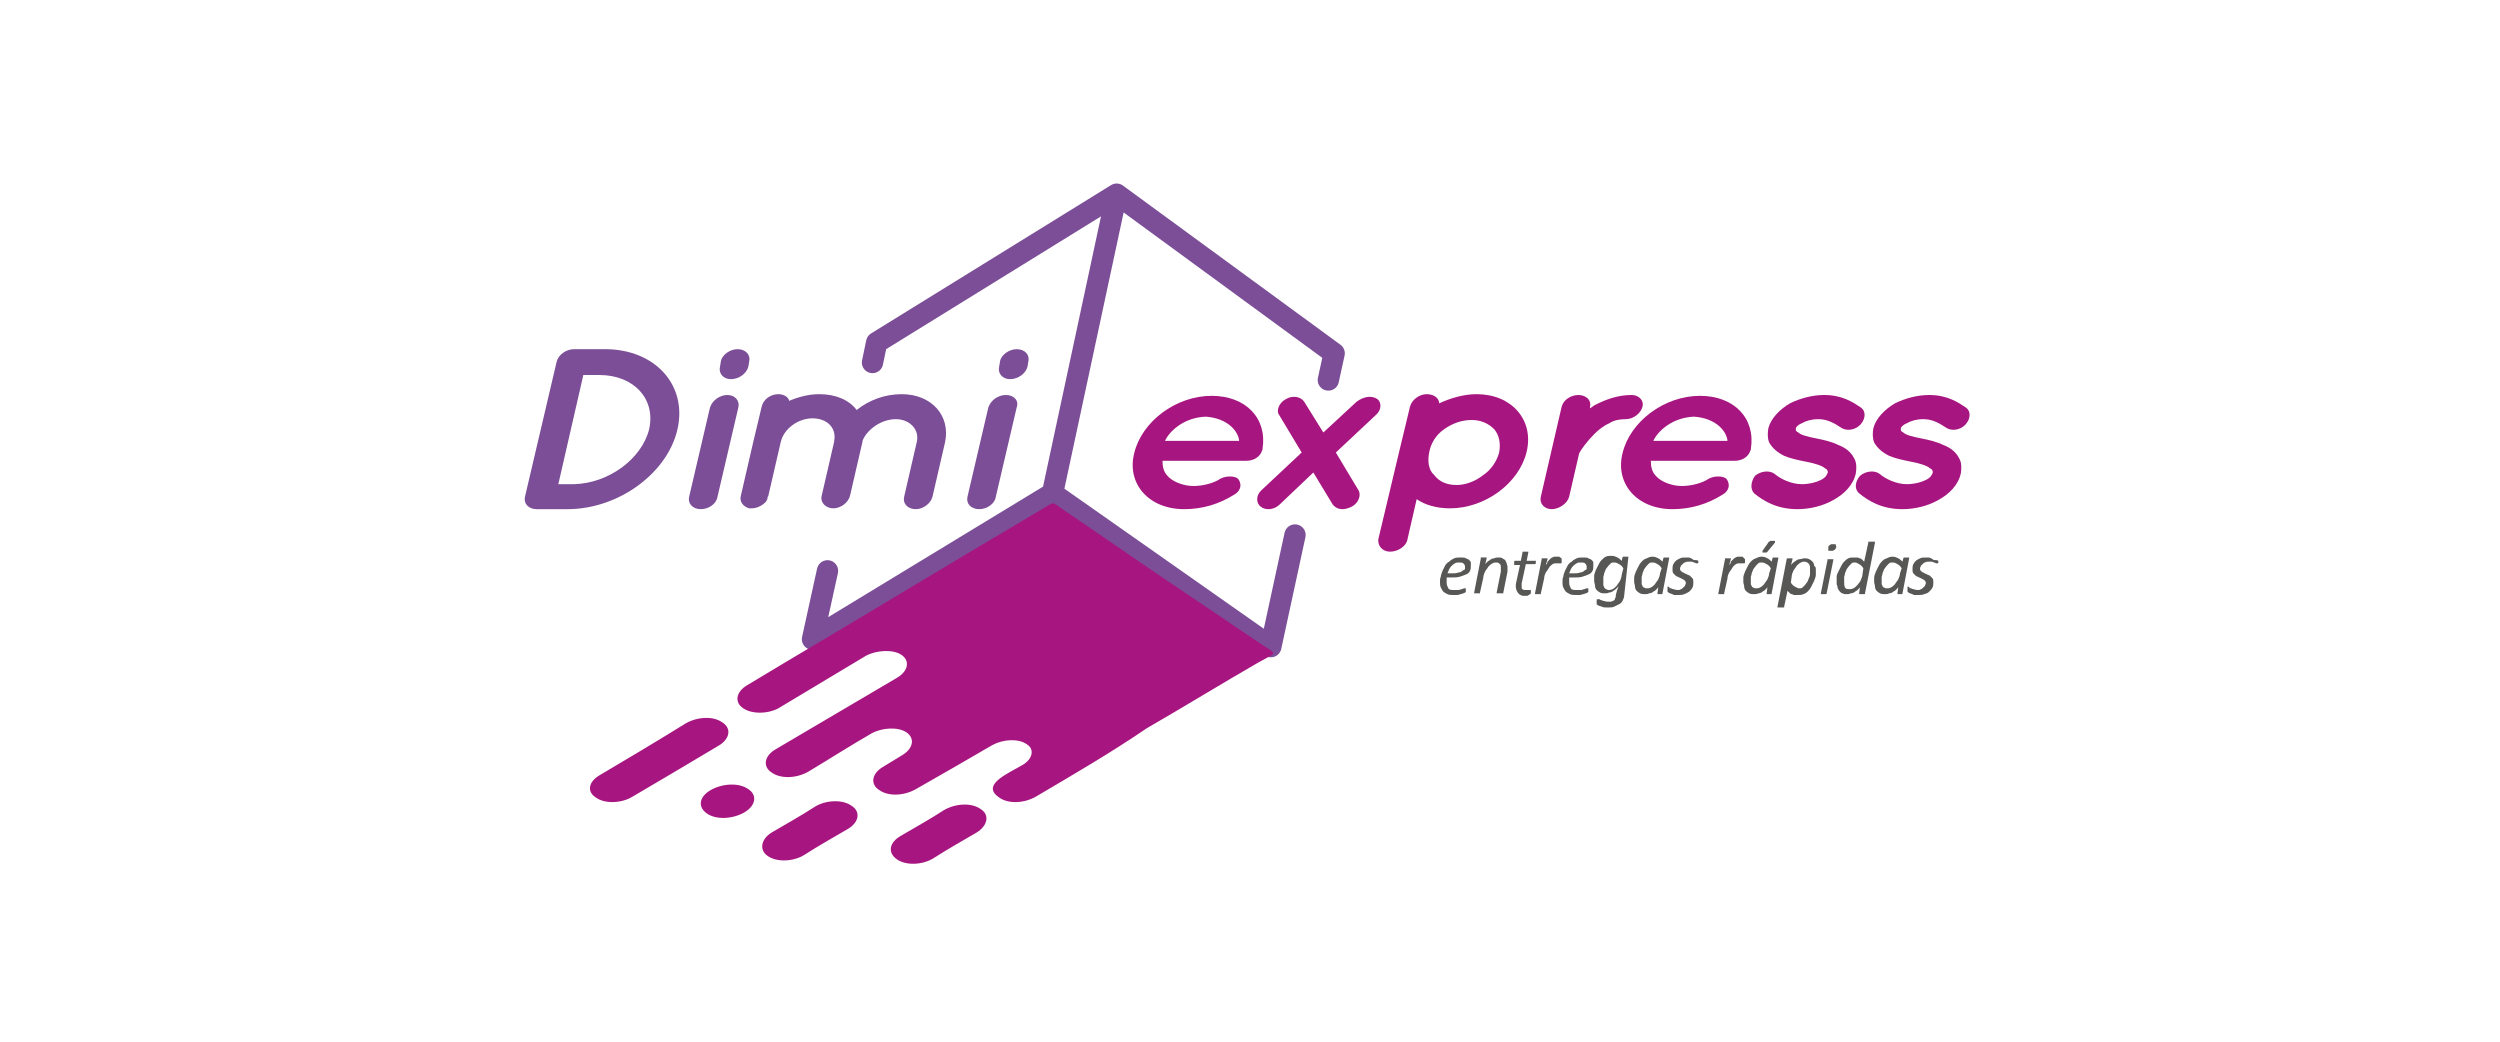
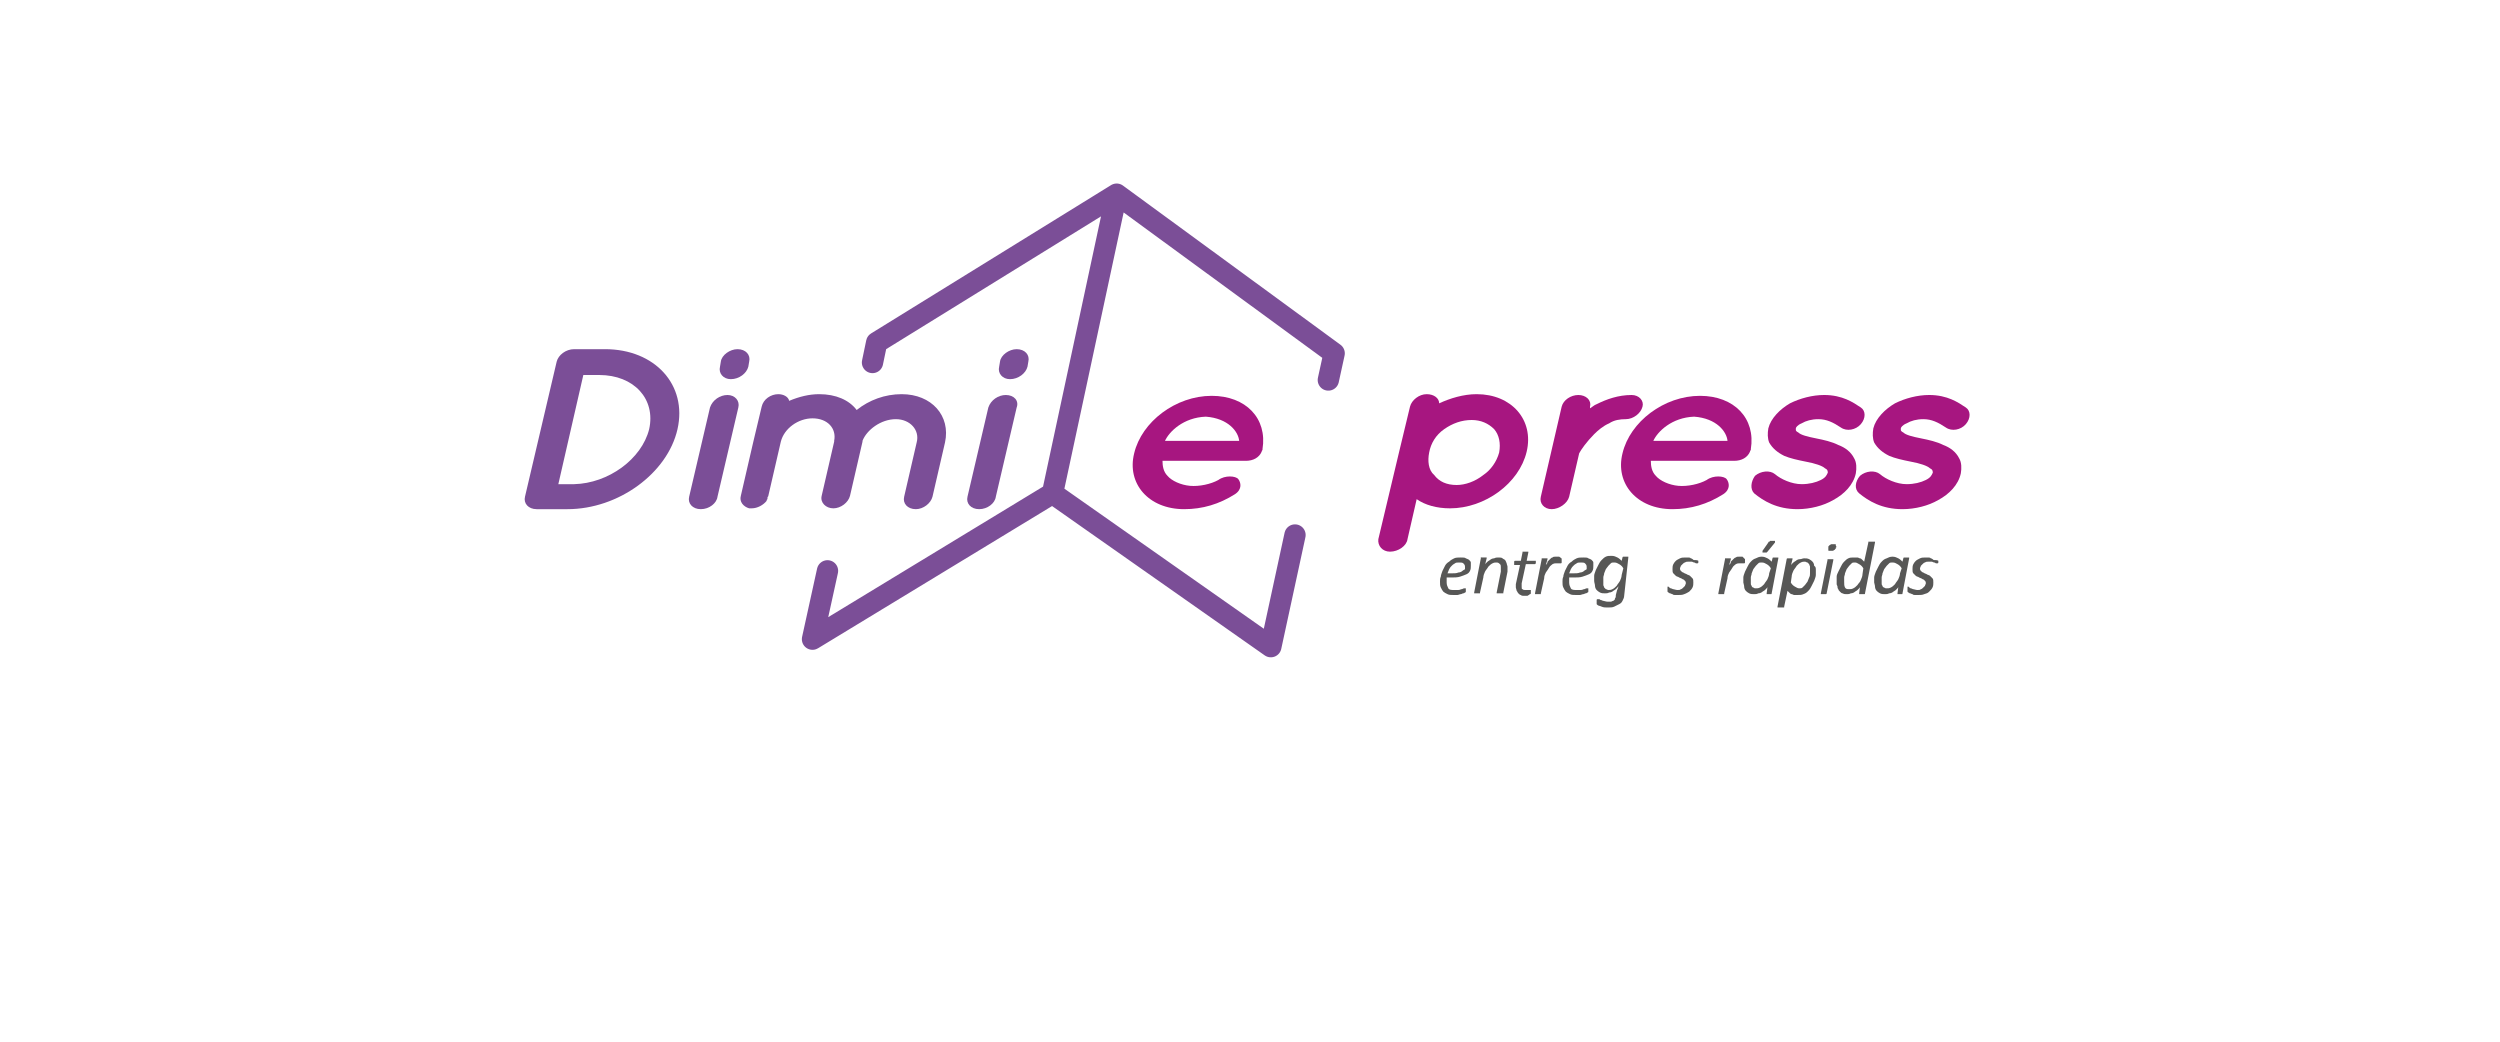
<svg xmlns="http://www.w3.org/2000/svg" version="1.1" id="Camada_1" x="0px" y="0px" viewBox="0 0 300 125" style="enable-background:new 0 0 300 125;" xml:space="preserve">
  <style type="text/css">
	.st0{fill:none;stroke:#7B4E97;stroke-width:2.556;stroke-linecap:round;stroke-linejoin:round;stroke-miterlimit:22.926;}
	.st1{fill-rule:evenodd;clip-rule:evenodd;fill:#A71680;}
	.st2{fill:#A71680;}
	.st3{fill:#7B4E97;}
	.st4{fill:#575756;}
</style>
  <g>
    <path class="st0" d="M159.4,45.6l0.7-3.2L134,23.3l-7.7,35.9l26.2,18.4l2.9-13.4 M104.7,43.5l0.5-2.4L134,23.3l-7.7,35.9L97.5,76.7   l1.8-8.2" />
-     <path class="st1" d="M72,93c3.4-2,6.9-4.1,10.3-6.2c1.4-0.8,3.3-0.9,4.4-0.1l0,0c1.1,0.7,0.9,2-0.5,2.8c-3.5,2.1-6.9,4.1-10.3,6.1   c-1.3,0.8-3.3,0.9-4.4,0.1l0,0C70.4,95,70.6,93.8,72,93L72,93z M108.1,100.3c1.7-1,3.5-2,5.2-3.1c1.4-0.8,3.3-0.9,4.4-0.1l0,0   c1.1,0.7,0.8,2-0.5,2.8c-1.7,1-3.5,2-5.2,3.1c-1.3,0.8-3.3,0.9-4.4,0.1l0,0C106.5,102.3,106.7,101.1,108.1,100.3L108.1,100.3z    M92.6,99.9c1.7-1,3.5-2,5.2-3.1c1.3-0.8,3.3-0.9,4.4-0.1l0,0c1.1,0.7,0.9,2-0.5,2.8c-1.7,1-3.5,2-5.2,3.1   c-1.3,0.8-3.3,0.9-4.4,0.1l0,0C91.1,102,91.3,100.7,92.6,99.9L92.6,99.9z M124.3,95.6c-1.4,0.8-3.3,0.9-4.4,0.1   c-2.2-1.5,0.9-2.8,2.8-3.9c1.2-0.7,1.5-1.9,0.5-2.5c-1-0.7-2.8-0.6-4.1,0.1c-3.1,1.8-6.2,3.6-9.2,5.3c-1.4,0.8-3.3,0.9-4.4,0.1   c-1.1-0.7-0.9-2,0.5-2.8c0.8-0.5,1.5-0.9,2.3-1.4c1.3-0.8,1.5-2,0.5-2.7c-1-0.7-2.9-0.6-4.2,0.1c-2.6,1.5-5.1,3.1-7.6,4.6   c-1.4,0.8-3.3,0.9-4.4,0.1c-1.1-0.7-0.9-2,0.5-2.8c2.4-1.4,4.9-2.9,7.3-4.3c2.4-1.4,4.9-2.9,7.3-4.3c1.3-0.8,1.5-2,0.5-2.7   c-1-0.7-3-0.6-4.3,0.1c-3.5,2.1-7,4.2-10.5,6.3c-1.3,0.7-3.2,0.7-4.2,0c-1.1-0.7-0.9-2,0.5-2.8c5.8-3.5,11.6-6.9,17.4-10.4   c5.8-3.5,11.7-7,17.6-10.5c1.9-1.1,1.4-1.2,2.8-0.2c4,2.7,8,5.5,12,8.2c4,2.7,8,5.4,12,8.1c1.8,1.2,1.8,0.8-0.5,2.1   c-4.5,2.6-8.9,5.3-13.4,7.9C133.2,90.4,128.7,93,124.3,95.6L124.3,95.6z M85.3,94.8c1.4-0.8,3.4-0.9,4.5-0.1c1.1,0.7,0.9,2-0.5,2.8   c-1.4,0.8-3.4,0.9-4.5,0.1C83.7,96.8,83.9,95.6,85.3,94.8L85.3,94.8z" />
    <path class="st2" d="M142.1,61.1c2.2,0,4.2-0.6,6.1-1.8c0.9-0.6,0.7-1.4,0.4-1.8c-0.3-0.4-1.6-0.5-2.4,0.1   c-0.9,0.5-2.3,0.8-3.4,0.7c-1.1-0.1-2.2-0.6-2.7-1.2c-0.5-0.5-0.6-1.2-0.6-1.8h10c0.9,0,1.6-0.4,1.9-1.1c0-0.1,0.1-0.2,0.1-0.2l0,0   l0,0c0-0.1,0-0.1,0-0.1c0.6-3.7-2-6.4-6.1-6.4c-4.3,0-8.4,3.1-9.3,6.9C135.2,58,137.8,61.1,142.1,61.1L142.1,61.1z M144.7,50   c2.7,0.2,3.9,1.8,4,2.9h-8.9C140.3,51.8,142,50.1,144.7,50L144.7,50z" />
-     <path class="st2" d="M165.3,47.9c-0.7-0.5-1.7-0.3-2.5,0.3l-4,3.7l-2.3-3.7c-0.4-0.6-1.4-0.8-2.2-0.3c-0.8,0.4-1.2,1.4-0.8,1.9   l2.7,4.5l-4.8,4.5c-0.7,0.6-0.7,1.6-0.1,2c0.2,0.2,0.6,0.3,0.9,0.3c0.5,0,1-0.2,1.4-0.6l4-3.8l2.3,3.8c0.3,0.4,0.7,0.6,1.2,0.6   c0.3,0,0.7-0.1,1.1-0.3c0.8-0.4,1.2-1.4,0.8-2l-2.7-4.5l4.8-4.5C165.8,49.2,165.8,48.3,165.3,47.9L165.3,47.9z" />
    <path class="st2" d="M166.8,66.2c1,0,2-0.7,2.1-1.5l1.1-4.8c1,0.7,2.4,1.1,4,1.1c4.2,0,8.3-3,9.2-6.8c0.9-3.8-1.8-6.9-6-6.9   c-1.6,0-3.2,0.5-4.5,1.1c0-0.6-0.6-1.1-1.5-1.1c-0.9,0-1.8,0.7-2,1.5l-1.3,5.4l0,0c0,0,0,0,0,0l-2.5,10.5   C165.3,65.5,165.9,66.2,166.8,66.2L166.8,66.2z M173.3,51.5c1-0.7,2.1-1.1,3.3-1.1c1.1,0,2,0.4,2.7,1.1c0.6,0.7,0.8,1.7,0.6,2.8   c-0.3,1.1-1,2.1-1.9,2.7c-1,0.8-2.2,1.2-3.2,1.2c-1.2,0-2.1-0.4-2.7-1.2c-0.7-0.6-0.8-1.7-0.6-2.7   C171.7,53.2,172.3,52.2,173.3,51.5L173.3,51.5z" />
    <path class="st2" d="M195.8,47.4c-1.6,0-3,0.5-4.2,1.1c-0.3,0.1-0.6,0.4-0.8,0.5l0-0.2c0.2-0.8-0.5-1.4-1.4-1.4   c-0.9,0-1.8,0.6-2,1.4l-2.5,10.8c-0.2,0.8,0.4,1.5,1.3,1.5c0.9,0,1.9-0.7,2.1-1.5l1.2-5.2c0.2-0.4,0.9-1.4,1.8-2.3   c0.5-0.5,1.1-1,1.8-1.3c0.6-0.4,1.3-0.5,2-0.5c0.9,0,1.8-0.7,2-1.5C197.3,48.1,196.7,47.4,195.8,47.4L195.8,47.4z" />
    <path class="st2" d="M200.7,61.1c2.2,0,4.2-0.6,6.1-1.8c0.9-0.6,0.7-1.4,0.4-1.8c-0.3-0.4-1.6-0.5-2.4,0.1   c-0.9,0.5-2.3,0.8-3.4,0.7c-1.1-0.1-2.2-0.6-2.7-1.2c-0.5-0.5-0.6-1.2-0.6-1.8h10c0.9,0,1.6-0.4,1.9-1.1c0-0.1,0.1-0.2,0.1-0.2l0,0   l0,0c0-0.1,0-0.1,0-0.1c0.6-3.7-2-6.4-6.1-6.4c-4.3,0-8.4,3.1-9.3,6.9C193.8,58,196.4,61.1,200.7,61.1L200.7,61.1z M203.3,50   c2.7,0.2,3.9,1.8,4,2.9h-8.9C198.9,51.8,200.6,50.1,203.3,50L203.3,50z" />
    <path class="st2" d="M210.5,59.2L210.5,59.2c1.1,0.9,2.7,1.9,5.2,1.9l0,0c1.5,0,3.1-0.4,4.3-1.1l0,0c1.3-0.7,2.4-1.8,2.7-3.2l0,0   c0.1-0.6,0.1-1.3-0.2-1.8l0,0c-0.4-0.8-1.1-1.3-1.9-1.6l0,0c-0.8-0.4-1.7-0.6-2.7-0.8h0l0,0l0,0c-1-0.2-1.8-0.4-2.1-0.7l0,0   c-0.2-0.1-0.3-0.2-0.3-0.3l0,0c0-0.1,0-0.1,0-0.2l0,0c0-0.1,0.2-0.4,0.7-0.6l0,0c0.5-0.3,1.2-0.5,2-0.5l0,0c1,0,1.8,0.4,2.7,1l0,0   c0.7,0.5,1.8,0.3,2.4-0.4l0,0c0.6-0.7,0.6-1.6,0-2l0,0l0,0c-0.9-0.6-2.2-1.5-4.4-1.5l0,0c-1.4,0-2.9,0.4-4.1,1l0,0   c-1.2,0.7-2.3,1.8-2.6,3l0,0c-0.1,0.6-0.1,1.2,0.1,1.7l0,0c0.4,0.7,1,1.2,1.8,1.6l0,0c0.7,0.3,1.6,0.5,2.6,0.7h0l0,0l0,0l0,0   c1.1,0.2,2,0.5,2.3,0.8l0,0c0.2,0.1,0.3,0.2,0.3,0.3l0,0c0,0.1,0.1,0.1,0,0.3l0,0c-0.1,0.2-0.2,0.5-0.8,0.8l0,0   c-0.6,0.3-1.4,0.5-2.3,0.5l0,0c-1.2,0-2.5-0.6-3.2-1.2l0,0c-0.6-0.5-1.7-0.4-2.4,0.2l0,0C210.1,57.8,210,58.7,210.5,59.2   L210.5,59.2z" />
    <path class="st2" d="M223.1,59.2L223.1,59.2c1.1,0.9,2.7,1.9,5.2,1.9l0,0c1.5,0,3.1-0.4,4.3-1.1l0,0c1.3-0.7,2.4-1.8,2.7-3.2l0,0   c0.1-0.6,0.1-1.3-0.2-1.8l0,0c-0.4-0.8-1.1-1.3-1.9-1.6l0,0c-0.8-0.4-1.7-0.6-2.7-0.8h0l0,0l0,0c-1-0.2-1.8-0.4-2.1-0.7l0,0   c-0.2-0.1-0.3-0.2-0.3-0.3l0,0c0-0.1,0-0.1,0-0.2l0,0c0-0.1,0.2-0.4,0.7-0.6l0,0c0.5-0.3,1.2-0.5,2-0.5l0,0c1,0,1.8,0.4,2.7,1l0,0   c0.7,0.5,1.8,0.3,2.4-0.4l0,0c0.6-0.7,0.6-1.6,0-2l0,0l0,0c-0.9-0.6-2.2-1.5-4.4-1.5l0,0c-1.4,0-2.9,0.4-4.1,1l0,0   c-1.2,0.7-2.3,1.8-2.6,3l0,0c-0.1,0.6-0.1,1.2,0.1,1.7l0,0c0.4,0.7,1,1.2,1.8,1.6l0,0c0.7,0.3,1.6,0.5,2.6,0.7h0l0,0l0,0l0,0   c1.1,0.2,2,0.5,2.3,0.8l0,0c0.2,0.1,0.3,0.2,0.3,0.3l0,0c0,0.1,0.1,0.1,0,0.3l0,0c-0.1,0.2-0.2,0.5-0.8,0.8l0,0   c-0.6,0.3-1.4,0.5-2.3,0.5l0,0c-1.2,0-2.5-0.6-3.2-1.2l0,0c-0.6-0.5-1.7-0.4-2.4,0.2l0,0C222.6,57.8,222.5,58.7,223.1,59.2   L223.1,59.2z" />
    <path class="st3" d="M64.4,61.1L64.4,61.1L64.4,61.1h3.7c6.1,0,12-4.3,13.2-9.6c1.2-5.3-2.7-9.6-8.7-9.6h-3.7l0,0l0,0   c-1,0-1.9,0.7-2.1,1.5L63,59.6C62.8,60.4,63.4,61.1,64.4,61.1L64.4,61.1z M70,45h1.9c4.2,0,6.8,2.9,6,6.5c-0.9,3.6-4.9,6.5-9,6.6   h-1.9L70,45L70,45z" />
    <path class="st3" d="M87.3,47.4c-0.9,0-1.8,0.6-2.1,1.5l-2.5,10.7c-0.2,0.8,0.4,1.5,1.4,1.5c1,0,1.9-0.7,2-1.5l2.5-10.7   C88.8,48.1,88.2,47.4,87.3,47.4L87.3,47.4z M89.9,43.4c0.2-0.8-0.4-1.5-1.4-1.5c-0.9,0-1.9,0.7-2,1.5L86.4,44   c-0.2,0.8,0.4,1.5,1.3,1.5c1,0,1.9-0.7,2.1-1.5L89.9,43.4L89.9,43.4z" />
    <path class="st3" d="M107.5,50.3c1.7,0,2.9,1.3,2.5,2.8l-1.5,6.5c-0.2,0.8,0.4,1.5,1.4,1.5c0.9,0,1.8-0.7,2-1.5l1.5-6.5   c0.7-3.2-1.6-5.8-5.2-5.8c-2,0-3.9,0.7-5.4,1.9c-0.9-1.2-2.5-1.9-4.5-1.9c-1.2,0-2.4,0.3-3.6,0.8c-0.1-0.5-0.7-0.8-1.3-0.8   c-0.9,0-1.8,0.6-2,1.5l-1,4.2c0,0,0,0,0,0l-1.5,6.5c-0.2,0.7,0.3,1.3,1,1.5c0.1,0,0.2,0,0.3,0c0.7,0,1.4-0.4,1.8-0.9l0,0   c0-0.1,0-0.1,0-0.1c0.1-0.1,0.1-0.1,0.1-0.2c0,0,0-0.1,0-0.1c0-0.1,0.1-0.1,0.1-0.2l0,0l1.5-6.5c0.4-1.6,2.1-2.8,3.8-2.8   c1.8,0,2.9,1.2,2.6,2.7c0,0,0,0.1,0,0.1l-1.5,6.5c-0.2,0.8,0.5,1.5,1.4,1.5l0,0l0,0c0.9,0,1.8-0.7,2-1.5l1.5-6.5c0,0,0-0.1,0-0.1   C104,51.6,105.7,50.3,107.5,50.3L107.5,50.3z" />
    <path class="st3" d="M120.7,47.4c-0.9,0-1.8,0.6-2.1,1.5l-2.5,10.7c-0.2,0.8,0.4,1.5,1.4,1.5c1,0,1.9-0.7,2-1.5l2.5-10.7   C122.3,48.1,121.7,47.4,120.7,47.4L120.7,47.4z M123.4,43.4c0.2-0.8-0.4-1.5-1.4-1.5c-0.9,0-1.9,0.7-2,1.5l-0.1,0.6   c-0.2,0.8,0.4,1.5,1.3,1.5c1,0,1.9-0.7,2.1-1.5L123.4,43.4L123.4,43.4z" />
    <path class="st4" d="M176.5,67.9c0,0.2,0,0.4-0.1,0.6c-0.1,0.2-0.2,0.3-0.4,0.4c-0.2,0.1-0.5,0.2-0.8,0.3c-0.3,0.1-0.7,0.1-1.1,0.1   h-0.5c0,0.1,0,0.2,0,0.3c0,0.1,0,0.2,0,0.3c0,0.3,0.1,0.5,0.2,0.7c0.1,0.2,0.4,0.2,0.7,0.2c0.2,0,0.4,0,0.5,0   c0.2,0,0.3-0.1,0.4-0.1c0.1,0,0.2-0.1,0.3-0.1c0.1,0,0.1,0,0.1,0c0,0,0,0,0.1,0c0,0,0,0,0,0.1c0,0,0,0.1,0,0.1c0,0,0,0.1,0,0.1   c0,0,0,0.1,0,0.1c0,0,0,0.1-0.1,0.1c0,0-0.1,0.1-0.2,0.1c-0.1,0-0.2,0.1-0.3,0.1c-0.1,0-0.3,0.1-0.4,0.1c-0.2,0-0.3,0-0.5,0   c-0.3,0-0.5,0-0.7-0.1c-0.2-0.1-0.4-0.2-0.5-0.3c-0.1-0.1-0.2-0.3-0.3-0.5c-0.1-0.2-0.1-0.4-0.1-0.7c0-0.2,0-0.4,0.1-0.6   c0-0.2,0.1-0.4,0.2-0.7c0.1-0.2,0.2-0.4,0.3-0.6c0.1-0.2,0.3-0.4,0.5-0.5c0.2-0.2,0.4-0.3,0.6-0.4c0.2-0.1,0.5-0.1,0.8-0.1   c0.3,0,0.5,0,0.6,0.1c0.2,0.1,0.3,0.1,0.4,0.2c0.1,0.1,0.2,0.2,0.2,0.3C176.5,67.7,176.5,67.8,176.5,67.9L176.5,67.9z M175.8,68   c0-0.2-0.1-0.3-0.2-0.4c-0.1-0.1-0.3-0.1-0.5-0.1c-0.2,0-0.4,0-0.5,0.1c-0.2,0.1-0.3,0.2-0.4,0.3c-0.1,0.1-0.2,0.2-0.3,0.4   c-0.1,0.2-0.1,0.3-0.2,0.5h0.5c0.3,0,0.6,0,0.8-0.1c0.2,0,0.4-0.1,0.5-0.2c0.1-0.1,0.2-0.1,0.3-0.2C175.8,68.2,175.8,68.1,175.8,68   L175.8,68z" />
    <path class="st4" d="M180.9,68c0,0.1,0,0.2,0,0.3c0,0.1,0,0.2,0,0.3l-0.5,2.5c0,0,0,0,0,0.1c0,0,0,0-0.1,0c0,0-0.1,0-0.1,0   c0,0-0.1,0-0.2,0c-0.1,0-0.1,0-0.2,0c0,0-0.1,0-0.1,0c0,0,0,0-0.1,0c0,0,0,0,0-0.1l0.5-2.5c0-0.1,0-0.2,0-0.3c0-0.1,0-0.2,0-0.2   c0-0.2,0-0.3-0.1-0.4c-0.1-0.1-0.2-0.2-0.4-0.2c-0.2,0-0.3,0-0.5,0.1c-0.2,0.1-0.3,0.2-0.5,0.4c-0.1,0.2-0.3,0.4-0.4,0.6   c-0.1,0.2-0.2,0.5-0.2,0.7l-0.4,1.8c0,0,0,0,0,0.1c0,0,0,0-0.1,0c0,0-0.1,0-0.1,0c0,0-0.1,0-0.2,0c-0.1,0-0.1,0-0.2,0   c0,0-0.1,0-0.1,0c0,0,0,0,0,0c0,0,0,0,0-0.1l0.8-4.1c0,0,0,0,0-0.1s0,0,0.1,0c0,0,0.1,0,0.1,0c0,0,0.1,0,0.2,0s0.1,0,0.2,0   c0,0,0.1,0,0.1,0c0,0,0,0,0,0c0,0,0,0,0,0.1l-0.2,0.8c0-0.1,0.1-0.2,0.2-0.3c0.1-0.1,0.2-0.2,0.4-0.3c0.1-0.1,0.3-0.2,0.5-0.2   c0.2-0.1,0.3-0.1,0.5-0.1c0.2,0,0.4,0,0.5,0.1c0.1,0.1,0.2,0.1,0.3,0.2c0.1,0.1,0.1,0.2,0.2,0.4C180.8,67.7,180.9,67.9,180.9,68   L180.9,68z" />
    <path class="st4" d="M184.3,67.2C184.3,67.2,184.3,67.2,184.3,67.2c0,0.1,0,0.2,0,0.2c0,0,0,0.1,0,0.1c0,0,0,0.1,0,0.1   c0,0,0,0-0.1,0.1c0,0,0,0-0.1,0h-1l-0.5,2.3c0,0.1,0,0.1,0,0.2c0,0.1,0,0.1,0,0.2c0,0.2,0,0.3,0.1,0.3c0.1,0.1,0.2,0.1,0.3,0.1   c0.1,0,0.2,0,0.2,0c0.1,0,0.1,0,0.2,0c0,0,0.1,0,0.1,0c0,0,0.1,0,0.1,0c0,0,0,0,0.1,0c0,0,0,0,0,0.1c0,0,0,0.1,0,0.1   c0,0,0,0.1,0,0.1c0,0,0,0.1,0,0.1c0,0,0,0.1-0.1,0.1c0,0-0.1,0-0.1,0.1c0,0-0.1,0-0.2,0.1c-0.1,0-0.1,0-0.2,0c-0.1,0-0.1,0-0.2,0   c-0.2,0-0.3,0-0.4-0.1c-0.1,0-0.2-0.1-0.3-0.2c-0.1-0.1-0.1-0.2-0.2-0.3c0-0.1-0.1-0.3-0.1-0.4c0,0,0-0.1,0-0.1c0,0,0-0.1,0-0.1   c0,0,0-0.1,0-0.1c0,0,0-0.1,0-0.1l0.5-2.3h-0.6c0,0-0.1,0-0.1,0c0,0,0-0.1,0-0.1c0,0,0-0.1,0-0.1c0-0.1,0-0.1,0-0.2   c0,0,0-0.1,0.1-0.1c0,0,0.1,0,0.1,0h0.6l0.2-1c0,0,0,0,0-0.1c0,0,0,0,0.1,0c0,0,0.1,0,0.1,0c0,0,0.1,0,0.2,0c0.1,0,0.1,0,0.2,0   c0,0,0.1,0,0.1,0c0,0,0,0,0,0c0,0,0,0,0,0.1l-0.2,1h1c0,0,0.1,0,0.1,0C184.3,67.1,184.3,67.1,184.3,67.2L184.3,67.2z" />
    <path class="st4" d="M187.4,67.1C187.4,67.1,187.4,67.1,187.4,67.1c0,0.1,0,0.1,0,0.2c0,0,0,0.1,0,0.1c0,0,0,0.1,0,0.1   c0,0,0,0.1-0.1,0.1c0,0,0,0-0.1,0c0,0-0.1,0-0.1,0c0,0-0.1,0-0.1,0c0,0-0.1,0-0.1,0c0,0-0.1,0-0.2,0c-0.1,0-0.2,0-0.4,0.1   c-0.1,0.1-0.3,0.2-0.4,0.4c-0.1,0.2-0.2,0.3-0.4,0.6c-0.1,0.2-0.2,0.4-0.2,0.7l-0.4,1.8c0,0,0,0,0,0.1c0,0,0,0-0.1,0   c0,0-0.1,0-0.1,0c0,0-0.1,0-0.2,0c-0.1,0-0.1,0-0.2,0c0,0-0.1,0-0.1,0c0,0,0,0,0,0c0,0,0,0,0-0.1l0.8-4.1c0,0,0,0,0-0.1   c0,0,0,0,0.1,0c0,0,0.1,0,0.1,0c0,0,0.1,0,0.2,0c0.1,0,0.1,0,0.2,0c0,0,0.1,0,0.1,0c0,0,0,0,0,0c0,0,0,0,0,0.1l-0.2,0.7   c0.1-0.1,0.2-0.2,0.2-0.4c0.1-0.1,0.2-0.2,0.3-0.3c0.1-0.1,0.2-0.2,0.3-0.2c0.1-0.1,0.2-0.1,0.4-0.1c0.1,0,0.1,0,0.2,0   c0.1,0,0.1,0,0.1,0c0,0,0.1,0,0.1,0C187.4,67,187.4,67,187.4,67.1C187.4,67,187.4,67.1,187.4,67.1L187.4,67.1z" />
    <path class="st4" d="M191.2,67.9c0,0.2,0,0.4-0.1,0.6c-0.1,0.2-0.2,0.3-0.4,0.4c-0.2,0.1-0.5,0.2-0.8,0.3c-0.3,0.1-0.7,0.1-1.1,0.1   h-0.5c0,0.1,0,0.2,0,0.3c0,0.1,0,0.2,0,0.3c0,0.3,0.1,0.5,0.2,0.7c0.1,0.2,0.4,0.2,0.7,0.2c0.2,0,0.4,0,0.5,0   c0.2,0,0.3-0.1,0.4-0.1c0.1,0,0.2-0.1,0.3-0.1c0.1,0,0.1,0,0.1,0c0,0,0,0,0.1,0c0,0,0,0,0,0.1c0,0,0,0.1,0,0.1c0,0,0,0.1,0,0.1   c0,0,0,0.1,0,0.1c0,0,0,0.1-0.1,0.1c0,0-0.1,0.1-0.2,0.1c-0.1,0-0.2,0.1-0.3,0.1c-0.1,0-0.3,0.1-0.4,0.1c-0.2,0-0.3,0-0.5,0   c-0.3,0-0.5,0-0.7-0.1c-0.2-0.1-0.4-0.2-0.5-0.3c-0.1-0.1-0.2-0.3-0.3-0.5c-0.1-0.2-0.1-0.4-0.1-0.7c0-0.2,0-0.4,0.1-0.6   c0-0.2,0.1-0.4,0.2-0.7c0.1-0.2,0.2-0.4,0.3-0.6c0.1-0.2,0.3-0.4,0.5-0.5c0.2-0.2,0.4-0.3,0.6-0.4c0.2-0.1,0.5-0.1,0.8-0.1   c0.3,0,0.5,0,0.6,0.1c0.2,0.1,0.3,0.1,0.4,0.2c0.1,0.1,0.2,0.2,0.2,0.3C191.2,67.7,191.2,67.8,191.2,67.9L191.2,67.9z M190.4,68   c0-0.2-0.1-0.3-0.2-0.4c-0.1-0.1-0.3-0.1-0.5-0.1c-0.2,0-0.4,0-0.5,0.1c-0.2,0.1-0.3,0.2-0.4,0.3c-0.1,0.1-0.2,0.2-0.3,0.4   c-0.1,0.2-0.1,0.3-0.2,0.5h0.5c0.3,0,0.6,0,0.8-0.1c0.2,0,0.4-0.1,0.5-0.2c0.1-0.1,0.2-0.1,0.3-0.2C190.4,68.2,190.4,68.1,190.4,68   L190.4,68z" />
    <path class="st4" d="M194.9,71.5c0,0.2-0.1,0.4-0.2,0.6c-0.1,0.2-0.2,0.3-0.4,0.4c-0.2,0.1-0.4,0.2-0.6,0.3   c-0.2,0.1-0.5,0.1-0.8,0.1c-0.2,0-0.5,0-0.7-0.1c-0.2-0.1-0.4-0.1-0.5-0.2c0,0-0.1-0.1-0.1-0.1c0,0,0-0.1,0-0.1c0,0,0,0,0-0.1   c0,0,0-0.1,0-0.1c0,0,0-0.1,0-0.1c0,0,0-0.1,0-0.1c0,0,0-0.1,0.1-0.1c0,0,0,0,0.1,0c0,0,0.1,0,0.1,0c0.1,0,0.1,0.1,0.2,0.1   c0.1,0,0.2,0.1,0.3,0.1c0.1,0,0.3,0.1,0.5,0.1c0.2,0,0.3,0,0.4,0c0.1,0,0.2-0.1,0.3-0.1c0.1-0.1,0.2-0.1,0.2-0.3   c0.1-0.1,0.1-0.2,0.1-0.4c0.1-0.3,0.1-0.5,0.2-0.7s0.1-0.3,0.1-0.4c0,0.1-0.1,0.2-0.2,0.3c-0.1,0.1-0.2,0.2-0.4,0.3   c-0.1,0.1-0.3,0.2-0.5,0.2c-0.2,0.1-0.3,0.1-0.5,0.1c-0.2,0-0.4,0-0.6-0.1c-0.2-0.1-0.3-0.2-0.4-0.3c-0.1-0.1-0.2-0.3-0.2-0.5   c0-0.2-0.1-0.4-0.1-0.6c0-0.2,0-0.4,0-0.6c0-0.2,0.1-0.4,0.2-0.7c0.1-0.2,0.2-0.4,0.3-0.6c0.1-0.2,0.2-0.4,0.4-0.6   c0.2-0.2,0.3-0.3,0.5-0.4c0.2-0.1,0.4-0.1,0.7-0.1c0.3,0,0.5,0.1,0.7,0.2c0.2,0.1,0.4,0.3,0.5,0.4l0.1-0.4c0,0,0-0.1,0.1-0.1   c0.1,0,0.1,0,0.3,0c0.1,0,0.1,0,0.2,0c0,0,0.1,0,0.1,0c0,0,0,0,0,0c0,0,0,0,0,0.1L194.9,71.5L194.9,71.5z M194.8,68.2   c-0.1-0.2-0.3-0.4-0.5-0.5c-0.2-0.1-0.3-0.2-0.6-0.2c-0.2,0-0.3,0-0.4,0.1c-0.1,0.1-0.2,0.2-0.3,0.3c-0.1,0.1-0.2,0.3-0.3,0.4   c-0.1,0.2-0.1,0.3-0.2,0.5c0,0.2-0.1,0.3-0.1,0.5c0,0.2,0,0.3,0,0.5c0,0.1,0,0.2,0,0.4c0,0.1,0.1,0.2,0.1,0.3   c0.1,0.1,0.1,0.1,0.2,0.2c0.1,0,0.2,0.1,0.3,0.1c0.2,0,0.3,0,0.5-0.1c0.2-0.1,0.3-0.2,0.5-0.4c0.1-0.2,0.3-0.4,0.4-0.6   c0.1-0.2,0.2-0.5,0.2-0.7L194.8,68.2L194.8,68.2z" />
-     <path class="st4" d="M199.5,71.2c0,0.1,0,0.1-0.1,0.1c-0.1,0-0.1,0-0.3,0c-0.1,0-0.1,0-0.1,0c0,0-0.1,0-0.1,0c0,0,0,0,0,0   c0,0,0,0,0-0.1l0.1-0.8c0,0.1-0.1,0.2-0.2,0.3c-0.1,0.1-0.2,0.2-0.4,0.3c-0.1,0.1-0.3,0.2-0.5,0.2c-0.2,0.1-0.3,0.1-0.5,0.1   c-0.2,0-0.4,0-0.6-0.1c-0.2-0.1-0.3-0.2-0.4-0.3c-0.1-0.1-0.2-0.3-0.2-0.5c0-0.2-0.1-0.4-0.1-0.5c0-0.2,0-0.4,0-0.6   c0-0.2,0.1-0.4,0.2-0.7c0.1-0.2,0.2-0.4,0.3-0.6c0.1-0.2,0.2-0.4,0.4-0.6c0.2-0.2,0.3-0.3,0.6-0.4c0.2-0.1,0.4-0.2,0.7-0.2   c0.3,0,0.5,0.1,0.7,0.2c0.2,0.1,0.4,0.3,0.5,0.4l0.1-0.4c0,0,0-0.1,0.1-0.1c0.1,0,0.1,0,0.3,0c0.1,0,0.1,0,0.2,0c0,0,0.1,0,0.1,0   c0,0,0,0,0,0c0,0,0,0,0,0.1L199.5,71.2L199.5,71.2z M199.4,68.2c-0.1-0.2-0.3-0.4-0.5-0.5c-0.2-0.1-0.3-0.2-0.6-0.2   c-0.2,0-0.3,0-0.4,0.1c-0.1,0.1-0.2,0.2-0.3,0.3c-0.1,0.1-0.2,0.3-0.3,0.4c-0.1,0.2-0.1,0.3-0.2,0.5c0,0.2-0.1,0.3-0.1,0.5   c0,0.2,0,0.3,0,0.4c0,0.1,0,0.2,0,0.3c0,0.1,0,0.2,0.1,0.3c0,0.1,0.1,0.2,0.2,0.2c0.1,0.1,0.2,0.1,0.3,0.1c0.2,0,0.3,0,0.5-0.1   c0.2-0.1,0.3-0.2,0.5-0.4c0.1-0.2,0.3-0.4,0.4-0.6c0.1-0.2,0.2-0.5,0.2-0.7L199.4,68.2L199.4,68.2z" />
    <path class="st4" d="M203.8,67.3c0,0,0,0.1,0,0.1c0,0,0,0.1,0,0.1c0,0,0,0.1-0.1,0.1c0,0,0,0-0.1,0c0,0-0.1,0-0.1,0   c0,0-0.1-0.1-0.2-0.1c-0.1,0-0.2-0.1-0.3-0.1c-0.1,0-0.2,0-0.4,0c-0.1,0-0.3,0-0.4,0.1c-0.1,0-0.2,0.1-0.3,0.2   c-0.1,0.1-0.1,0.1-0.2,0.2c0,0.1-0.1,0.2-0.1,0.3c0,0.1,0,0.2,0.1,0.3c0.1,0.1,0.2,0.2,0.3,0.2c0.1,0.1,0.2,0.1,0.4,0.2   c0.1,0.1,0.3,0.1,0.4,0.2c0.1,0.1,0.2,0.2,0.3,0.3c0.1,0.1,0.1,0.3,0.1,0.5c0,0.2,0,0.4-0.1,0.6c-0.1,0.2-0.2,0.3-0.4,0.5   c-0.2,0.1-0.3,0.2-0.6,0.3c-0.2,0.1-0.5,0.1-0.7,0.1c-0.1,0-0.3,0-0.4,0c-0.1,0-0.2,0-0.3-0.1c-0.1,0-0.2-0.1-0.3-0.1   c-0.1,0-0.1-0.1-0.2-0.1c0,0,0,0-0.1-0.1c0,0,0-0.1,0-0.1c0,0,0-0.1,0-0.1c0,0,0-0.1,0-0.1c0,0,0-0.1,0-0.1c0,0,0-0.1,0-0.1   c0,0,0,0,0-0.1c0,0,0,0,0.1,0c0,0,0.1,0,0.1,0.1c0.1,0,0.1,0.1,0.2,0.1c0.1,0,0.2,0.1,0.3,0.1c0.1,0,0.3,0.1,0.5,0.1   c0.2,0,0.3,0,0.4-0.1c0.1,0,0.2-0.1,0.3-0.2c0.1-0.1,0.1-0.1,0.2-0.2c0-0.1,0.1-0.2,0.1-0.3c0-0.1,0-0.2-0.1-0.3   c-0.1-0.1-0.2-0.2-0.3-0.2c-0.1-0.1-0.2-0.1-0.4-0.2c-0.1-0.1-0.3-0.1-0.4-0.2c-0.1-0.1-0.2-0.2-0.3-0.3c-0.1-0.1-0.1-0.3-0.1-0.5   c0-0.2,0-0.4,0.1-0.6c0.1-0.2,0.2-0.3,0.3-0.4c0.1-0.1,0.3-0.2,0.5-0.3c0.2-0.1,0.4-0.1,0.7-0.1c0.1,0,0.2,0,0.3,0   c0.1,0,0.2,0,0.3,0.1c0.1,0,0.2,0.1,0.2,0.1c0.1,0,0.1,0.1,0.1,0.1C203.8,67.2,203.8,67.3,203.8,67.3L203.8,67.3z" />
    <path class="st4" d="M209.4,67.1C209.4,67.1,209.4,67.1,209.4,67.1c0,0.1,0,0.1,0,0.2c0,0,0,0.1,0,0.1c0,0,0,0.1,0,0.1   c0,0,0,0.1-0.1,0.1c0,0,0,0-0.1,0c0,0-0.1,0-0.1,0c0,0-0.1,0-0.1,0c0,0-0.1,0-0.1,0c0,0-0.1,0-0.2,0c-0.1,0-0.2,0-0.4,0.1   c-0.1,0.1-0.3,0.2-0.4,0.4c-0.1,0.2-0.2,0.3-0.4,0.6c-0.1,0.2-0.2,0.4-0.2,0.7l-0.4,1.8c0,0,0,0,0,0.1c0,0,0,0-0.1,0   c0,0-0.1,0-0.1,0c0,0-0.1,0-0.2,0c-0.1,0-0.1,0-0.2,0c0,0-0.1,0-0.1,0c0,0,0,0,0,0c0,0,0,0,0-0.1l0.8-4.1c0,0,0,0,0-0.1   c0,0,0,0,0.1,0c0,0,0.1,0,0.1,0c0,0,0.1,0,0.2,0c0.1,0,0.1,0,0.2,0c0,0,0.1,0,0.1,0c0,0,0,0,0,0c0,0,0,0,0,0.1l-0.2,0.7   c0.1-0.1,0.2-0.2,0.2-0.4c0.1-0.1,0.2-0.2,0.3-0.3c0.1-0.1,0.2-0.2,0.3-0.2c0.1-0.1,0.2-0.1,0.4-0.1c0.1,0,0.1,0,0.2,0   c0.1,0,0.1,0,0.1,0c0,0,0.1,0,0.1,0C209.3,67,209.3,67,209.4,67.1C209.3,67,209.4,67.1,209.4,67.1L209.4,67.1z" />
    <path class="st4" d="M212.6,71.2c0,0.1,0,0.1-0.1,0.1c-0.1,0-0.1,0-0.3,0c-0.1,0-0.1,0-0.1,0c0,0-0.1,0-0.1,0c0,0,0,0,0,0   c0,0,0,0,0-0.1l0.1-0.8c0,0.1-0.1,0.2-0.2,0.3c-0.1,0.1-0.2,0.2-0.4,0.3c-0.1,0.1-0.3,0.2-0.5,0.2c-0.2,0.1-0.3,0.1-0.5,0.1   c-0.2,0-0.4,0-0.6-0.1c-0.2-0.1-0.3-0.2-0.4-0.3c-0.1-0.1-0.2-0.3-0.2-0.5c0-0.2-0.1-0.4-0.1-0.5c0-0.2,0-0.4,0-0.6   c0-0.2,0.1-0.4,0.2-0.7c0.1-0.2,0.2-0.4,0.3-0.6c0.1-0.2,0.2-0.4,0.4-0.6c0.2-0.2,0.3-0.3,0.6-0.4c0.2-0.1,0.4-0.2,0.7-0.2   c0.3,0,0.5,0.1,0.7,0.2c0.2,0.1,0.4,0.3,0.5,0.4l0.1-0.4c0,0,0-0.1,0.1-0.1c0.1,0,0.1,0,0.3,0c0.1,0,0.1,0,0.2,0c0,0,0.1,0,0.1,0   c0,0,0,0,0,0c0,0,0,0,0,0.1L212.6,71.2L212.6,71.2z M212.5,68.2c-0.1-0.2-0.3-0.4-0.5-0.5c-0.2-0.1-0.3-0.2-0.6-0.2   c-0.2,0-0.3,0-0.4,0.1c-0.1,0.1-0.2,0.2-0.3,0.3c-0.1,0.1-0.2,0.3-0.3,0.4c-0.1,0.2-0.1,0.3-0.2,0.5c0,0.2-0.1,0.3-0.1,0.5   c0,0.2,0,0.3,0,0.4c0,0.1,0,0.2,0,0.3c0,0.1,0,0.2,0.1,0.3c0,0.1,0.1,0.2,0.2,0.2c0.1,0.1,0.2,0.1,0.3,0.1c0.2,0,0.3,0,0.5-0.1   c0.2-0.1,0.3-0.2,0.5-0.4c0.1-0.2,0.3-0.4,0.4-0.6c0.1-0.2,0.2-0.5,0.2-0.7L212.5,68.2L212.5,68.2z M212.1,66.2   C212.1,66.3,212.1,66.3,212.1,66.2c-0.1,0.1-0.1,0.1-0.1,0.1c0,0-0.1,0-0.1,0c0,0-0.1,0-0.1,0c-0.1,0-0.1,0-0.2,0c0,0-0.1,0-0.1,0   c0,0,0,0,0-0.1c0,0,0-0.1,0-0.1l0.7-1c0,0,0-0.1,0.1-0.1c0,0,0.1,0,0.1-0.1c0,0,0.1,0,0.1,0c0.1,0,0.1,0,0.2,0c0.1,0,0.2,0,0.2,0   c0.1,0,0.1,0,0.1,0c0,0,0,0,0,0.1c0,0,0,0.1,0,0.1L212.1,66.2L212.1,66.2z" />
    <path class="st4" d="M217.9,68.4c0,0.2,0,0.4,0,0.6c0,0.2-0.1,0.4-0.2,0.7c-0.1,0.2-0.2,0.4-0.3,0.6c-0.1,0.2-0.2,0.4-0.4,0.6   c-0.2,0.2-0.3,0.3-0.6,0.4c-0.2,0.1-0.4,0.1-0.7,0.1c-0.1,0-0.3,0-0.4,0c-0.1,0-0.2-0.1-0.3-0.1c-0.1,0-0.2-0.1-0.3-0.2   c-0.1-0.1-0.1-0.1-0.2-0.2l-0.4,1.9c0,0,0,0,0,0.1c0,0,0,0-0.1,0c0,0-0.1,0-0.1,0c-0.1,0-0.1,0-0.2,0c-0.1,0-0.1,0-0.2,0   c0,0-0.1,0-0.1,0c0,0,0,0-0.1,0c0,0,0,0,0-0.1l1.1-5.7c0,0,0-0.1,0.1-0.1c0.1,0,0.1,0,0.3,0c0.1,0,0.1,0,0.2,0c0,0,0.1,0,0.1,0   c0,0,0,0,0,0c0,0,0,0,0,0.1l-0.2,0.8c0-0.1,0.1-0.2,0.2-0.3c0.1-0.1,0.2-0.2,0.4-0.3c0.1-0.1,0.3-0.2,0.5-0.2s0.3-0.1,0.5-0.1   c0.2,0,0.4,0,0.6,0.1c0.2,0.1,0.3,0.2,0.4,0.3c0.1,0.1,0.2,0.3,0.2,0.5C217.9,68,217.9,68.2,217.9,68.4L217.9,68.4z M217.2,68.4   c0-0.1,0-0.2,0-0.4c0-0.1-0.1-0.2-0.1-0.3c-0.1-0.1-0.1-0.1-0.2-0.2c-0.1,0-0.2-0.1-0.3-0.1c-0.2,0-0.3,0-0.5,0.1   c-0.2,0.1-0.3,0.2-0.5,0.4c-0.1,0.2-0.3,0.4-0.4,0.6c-0.1,0.2-0.2,0.5-0.2,0.7l-0.1,0.7c0.1,0.2,0.3,0.4,0.5,0.5   c0.2,0.1,0.3,0.2,0.5,0.2c0.2,0,0.3,0,0.4-0.1c0.1-0.1,0.2-0.2,0.3-0.3c0.1-0.1,0.2-0.3,0.3-0.4c0.1-0.2,0.1-0.3,0.2-0.5   c0.1-0.2,0.1-0.3,0.1-0.5C217.2,68.7,217.2,68.6,217.2,68.4L217.2,68.4z" />
-     <path class="st4" d="M220.3,65.7c0,0.1,0,0.2-0.1,0.2c0,0.1-0.1,0.1-0.1,0.1c0,0-0.1,0.1-0.2,0.1c-0.1,0-0.1,0-0.2,0   c-0.1,0-0.2,0-0.2,0c-0.1,0-0.1,0-0.1-0.1c0,0,0-0.1,0-0.1c0-0.1,0-0.1,0-0.2c0-0.1,0-0.2,0.1-0.2c0-0.1,0.1-0.1,0.1-0.1   c0,0,0.1-0.1,0.2-0.1c0.1,0,0.1,0,0.2,0c0.1,0,0.2,0,0.2,0c0.1,0,0.1,0,0.1,0.1c0,0,0,0.1,0,0.1C220.4,65.6,220.4,65.7,220.3,65.7   L220.3,65.7z M219.2,71.2C219.2,71.2,219.2,71.2,219.2,71.2c0,0.1-0.1,0.1-0.1,0.1c0,0-0.1,0-0.1,0c0,0-0.1,0-0.2,0   c-0.1,0-0.1,0-0.2,0c0,0-0.1,0-0.1,0c0,0,0,0,0,0c0,0,0,0,0-0.1l0.8-4c0,0,0,0,0-0.1c0,0,0,0,0.1,0c0,0,0.1,0,0.1,0   c0,0,0.1,0,0.2,0c0.1,0,0.1,0,0.2,0c0,0,0.1,0,0.1,0c0,0,0,0,0,0c0,0,0,0,0,0.1L219.2,71.2L219.2,71.2z" />
+     <path class="st4" d="M220.3,65.7c0,0.1,0,0.2-0.1,0.2c0,0.1-0.1,0.1-0.1,0.1c0,0-0.1,0.1-0.2,0.1c-0.1,0-0.1,0-0.2,0   c-0.1,0-0.2,0-0.2,0c-0.1,0-0.1,0-0.1-0.1c0,0,0-0.1,0-0.1c0-0.1,0-0.1,0-0.2c0-0.1,0-0.2,0.1-0.2c0-0.1,0.1-0.1,0.1-0.1   c0,0,0.1-0.1,0.2-0.1c0.1,0,0.1,0,0.2,0c0.1,0,0.2,0,0.2,0c0.1,0,0.1,0,0.1,0.1c0,0,0,0.1,0,0.1C220.4,65.6,220.4,65.7,220.3,65.7   L220.3,65.7z M219.2,71.2C219.2,71.2,219.2,71.2,219.2,71.2c0,0.1-0.1,0.1-0.1,0.1c0,0-0.1,0-0.1,0c0,0-0.1,0-0.2,0   c-0.1,0-0.1,0-0.2,0c0,0-0.1,0-0.1,0c0,0,0,0,0,0c0,0,0,0,0-0.1l0.8-4c0,0,0,0,0-0.1c0,0,0,0,0.1,0c0,0,0.1,0,0.1,0   c0,0,0.1,0,0.2,0c0.1,0,0.1,0,0.2,0c0,0,0.1,0,0.1,0c0,0,0,0,0,0.1L219.2,71.2L219.2,71.2z" />
    <path class="st4" d="M223.8,71.2c0,0.1,0,0.1-0.1,0.1c-0.1,0-0.1,0-0.3,0c-0.1,0-0.1,0-0.2,0c0,0-0.1,0-0.1,0c0,0,0,0,0,0   c0,0,0,0,0-0.1l0.1-0.8c0,0.1-0.1,0.2-0.2,0.3c-0.1,0.1-0.2,0.2-0.4,0.3c-0.1,0.1-0.3,0.2-0.5,0.2c-0.2,0.1-0.3,0.1-0.5,0.1   c-0.2,0-0.3,0-0.5-0.1c-0.1,0-0.2-0.1-0.3-0.2c-0.1-0.1-0.2-0.2-0.2-0.3c-0.1-0.1-0.1-0.2-0.1-0.3c0-0.1-0.1-0.2-0.1-0.3   c0-0.1,0-0.2,0-0.3c0-0.2,0-0.4,0-0.6c0-0.2,0.1-0.4,0.2-0.6c0.1-0.2,0.2-0.4,0.3-0.6c0.1-0.2,0.2-0.4,0.4-0.6   c0.2-0.2,0.3-0.3,0.5-0.4c0.2-0.1,0.4-0.1,0.7-0.1c0.1,0,0.3,0,0.4,0c0.1,0,0.2,0.1,0.3,0.1c0.1,0,0.2,0.1,0.3,0.2   c0.1,0.1,0.1,0.1,0.2,0.2l0.5-2.3c0,0,0,0,0-0.1c0,0,0,0,0.1,0c0,0,0.1,0,0.1,0c0,0,0.1,0,0.2,0c0.1,0,0.1,0,0.2,0c0,0,0.1,0,0.1,0   c0,0,0,0,0.1,0c0,0,0,0,0,0.1L223.8,71.2L223.8,71.2z M223.6,68.2c-0.1-0.2-0.3-0.4-0.5-0.5c-0.2-0.1-0.3-0.2-0.5-0.2   c-0.2,0-0.3,0-0.4,0.1c-0.1,0.1-0.2,0.2-0.3,0.3c-0.1,0.1-0.2,0.3-0.3,0.4c-0.1,0.2-0.1,0.3-0.2,0.5c0,0.2-0.1,0.3-0.1,0.5   c0,0.2,0,0.3,0,0.5c0,0.3,0,0.5,0.1,0.7c0.1,0.2,0.3,0.2,0.5,0.2c0.2,0,0.3,0,0.5-0.1c0.2-0.1,0.3-0.2,0.5-0.4   c0.1-0.2,0.3-0.3,0.4-0.6c0.1-0.2,0.2-0.5,0.2-0.7L223.6,68.2L223.6,68.2z" />
    <path class="st4" d="M228.3,71.2c0,0.1,0,0.1-0.1,0.1c-0.1,0-0.1,0-0.3,0c-0.1,0-0.1,0-0.1,0c0,0-0.1,0-0.1,0c0,0,0,0,0,0   c0,0,0,0,0-0.1l0.1-0.8c0,0.1-0.1,0.2-0.2,0.3c-0.1,0.1-0.2,0.2-0.4,0.3c-0.1,0.1-0.3,0.2-0.5,0.2c-0.2,0.1-0.3,0.1-0.5,0.1   c-0.2,0-0.4,0-0.6-0.1c-0.2-0.1-0.3-0.2-0.4-0.3c-0.1-0.1-0.2-0.3-0.2-0.5c0-0.2-0.1-0.4-0.1-0.5c0-0.2,0-0.4,0-0.6   c0-0.2,0.1-0.4,0.2-0.7c0.1-0.2,0.2-0.4,0.3-0.6c0.1-0.2,0.2-0.4,0.4-0.6c0.2-0.2,0.3-0.3,0.6-0.4c0.2-0.1,0.4-0.2,0.7-0.2   c0.3,0,0.5,0.1,0.7,0.2c0.2,0.1,0.4,0.3,0.5,0.4l0.1-0.4c0,0,0-0.1,0.1-0.1c0.1,0,0.1,0,0.3,0c0.1,0,0.1,0,0.2,0c0,0,0.1,0,0.1,0   c0,0,0,0,0,0c0,0,0,0,0,0.1L228.3,71.2L228.3,71.2z M228.2,68.2c-0.1-0.2-0.3-0.4-0.5-0.5c-0.2-0.1-0.3-0.2-0.6-0.2   c-0.2,0-0.3,0-0.4,0.1c-0.1,0.1-0.2,0.2-0.3,0.3c-0.1,0.1-0.2,0.3-0.3,0.4c-0.1,0.2-0.1,0.3-0.2,0.5c0,0.2-0.1,0.3-0.1,0.5   c0,0.2,0,0.3,0,0.4c0,0.1,0,0.2,0,0.3c0,0.1,0,0.2,0.1,0.3c0,0.1,0.1,0.2,0.2,0.2c0.1,0.1,0.2,0.1,0.3,0.1c0.2,0,0.3,0,0.5-0.1   c0.2-0.1,0.3-0.2,0.5-0.4c0.1-0.2,0.3-0.4,0.4-0.6c0.1-0.2,0.2-0.5,0.2-0.7L228.2,68.2L228.2,68.2z" />
    <path class="st4" d="M232.6,67.3c0,0,0,0.1,0,0.1c0,0,0,0.1,0,0.1c0,0,0,0.1-0.1,0.1c0,0,0,0-0.1,0c0,0-0.1,0-0.1,0   c0,0-0.1-0.1-0.2-0.1c-0.1,0-0.2-0.1-0.3-0.1c-0.1,0-0.2,0-0.4,0c-0.1,0-0.3,0-0.4,0.1c-0.1,0-0.2,0.1-0.3,0.2   c-0.1,0.1-0.1,0.1-0.2,0.2c0,0.1-0.1,0.2-0.1,0.3c0,0.1,0,0.2,0.1,0.3c0.1,0.1,0.2,0.2,0.3,0.2c0.1,0.1,0.2,0.1,0.4,0.2   c0.1,0.1,0.3,0.1,0.4,0.2c0.1,0.1,0.2,0.2,0.3,0.3c0.1,0.1,0.1,0.3,0.1,0.5c0,0.2,0,0.4-0.1,0.6c-0.1,0.2-0.2,0.3-0.4,0.5   s-0.3,0.2-0.6,0.3c-0.2,0.1-0.5,0.1-0.7,0.1c-0.1,0-0.3,0-0.4,0c-0.1,0-0.2,0-0.3-0.1c-0.1,0-0.2-0.1-0.3-0.1   c-0.1,0-0.1-0.1-0.2-0.1c0,0,0,0-0.1-0.1c0,0,0-0.1,0-0.1c0,0,0-0.1,0-0.1c0,0,0-0.1,0-0.1c0,0,0-0.1,0-0.1c0,0,0-0.1,0-0.1   c0,0,0,0,0-0.1c0,0,0,0,0.1,0c0,0,0.1,0,0.1,0.1c0.1,0,0.1,0.1,0.2,0.1c0.1,0,0.2,0.1,0.3,0.1c0.1,0,0.3,0.1,0.5,0.1   c0.2,0,0.3,0,0.4-0.1c0.1,0,0.2-0.1,0.3-0.2c0.1-0.1,0.1-0.1,0.2-0.2c0-0.1,0.1-0.2,0.1-0.3c0-0.1,0-0.2-0.1-0.3   c-0.1-0.1-0.2-0.2-0.3-0.2c-0.1-0.1-0.2-0.1-0.4-0.2c-0.1-0.1-0.3-0.1-0.4-0.2c-0.1-0.1-0.2-0.2-0.3-0.3c-0.1-0.1-0.1-0.3-0.1-0.5   c0-0.2,0-0.4,0.1-0.6c0.1-0.2,0.2-0.3,0.3-0.4c0.1-0.1,0.3-0.2,0.5-0.3c0.2-0.1,0.4-0.1,0.7-0.1c0.1,0,0.2,0,0.3,0   c0.1,0,0.2,0,0.3,0.1c0.1,0,0.2,0.1,0.2,0.1c0.1,0,0.1,0.1,0.1,0.1C232.6,67.2,232.6,67.3,232.6,67.3L232.6,67.3z" />
  </g>
</svg>